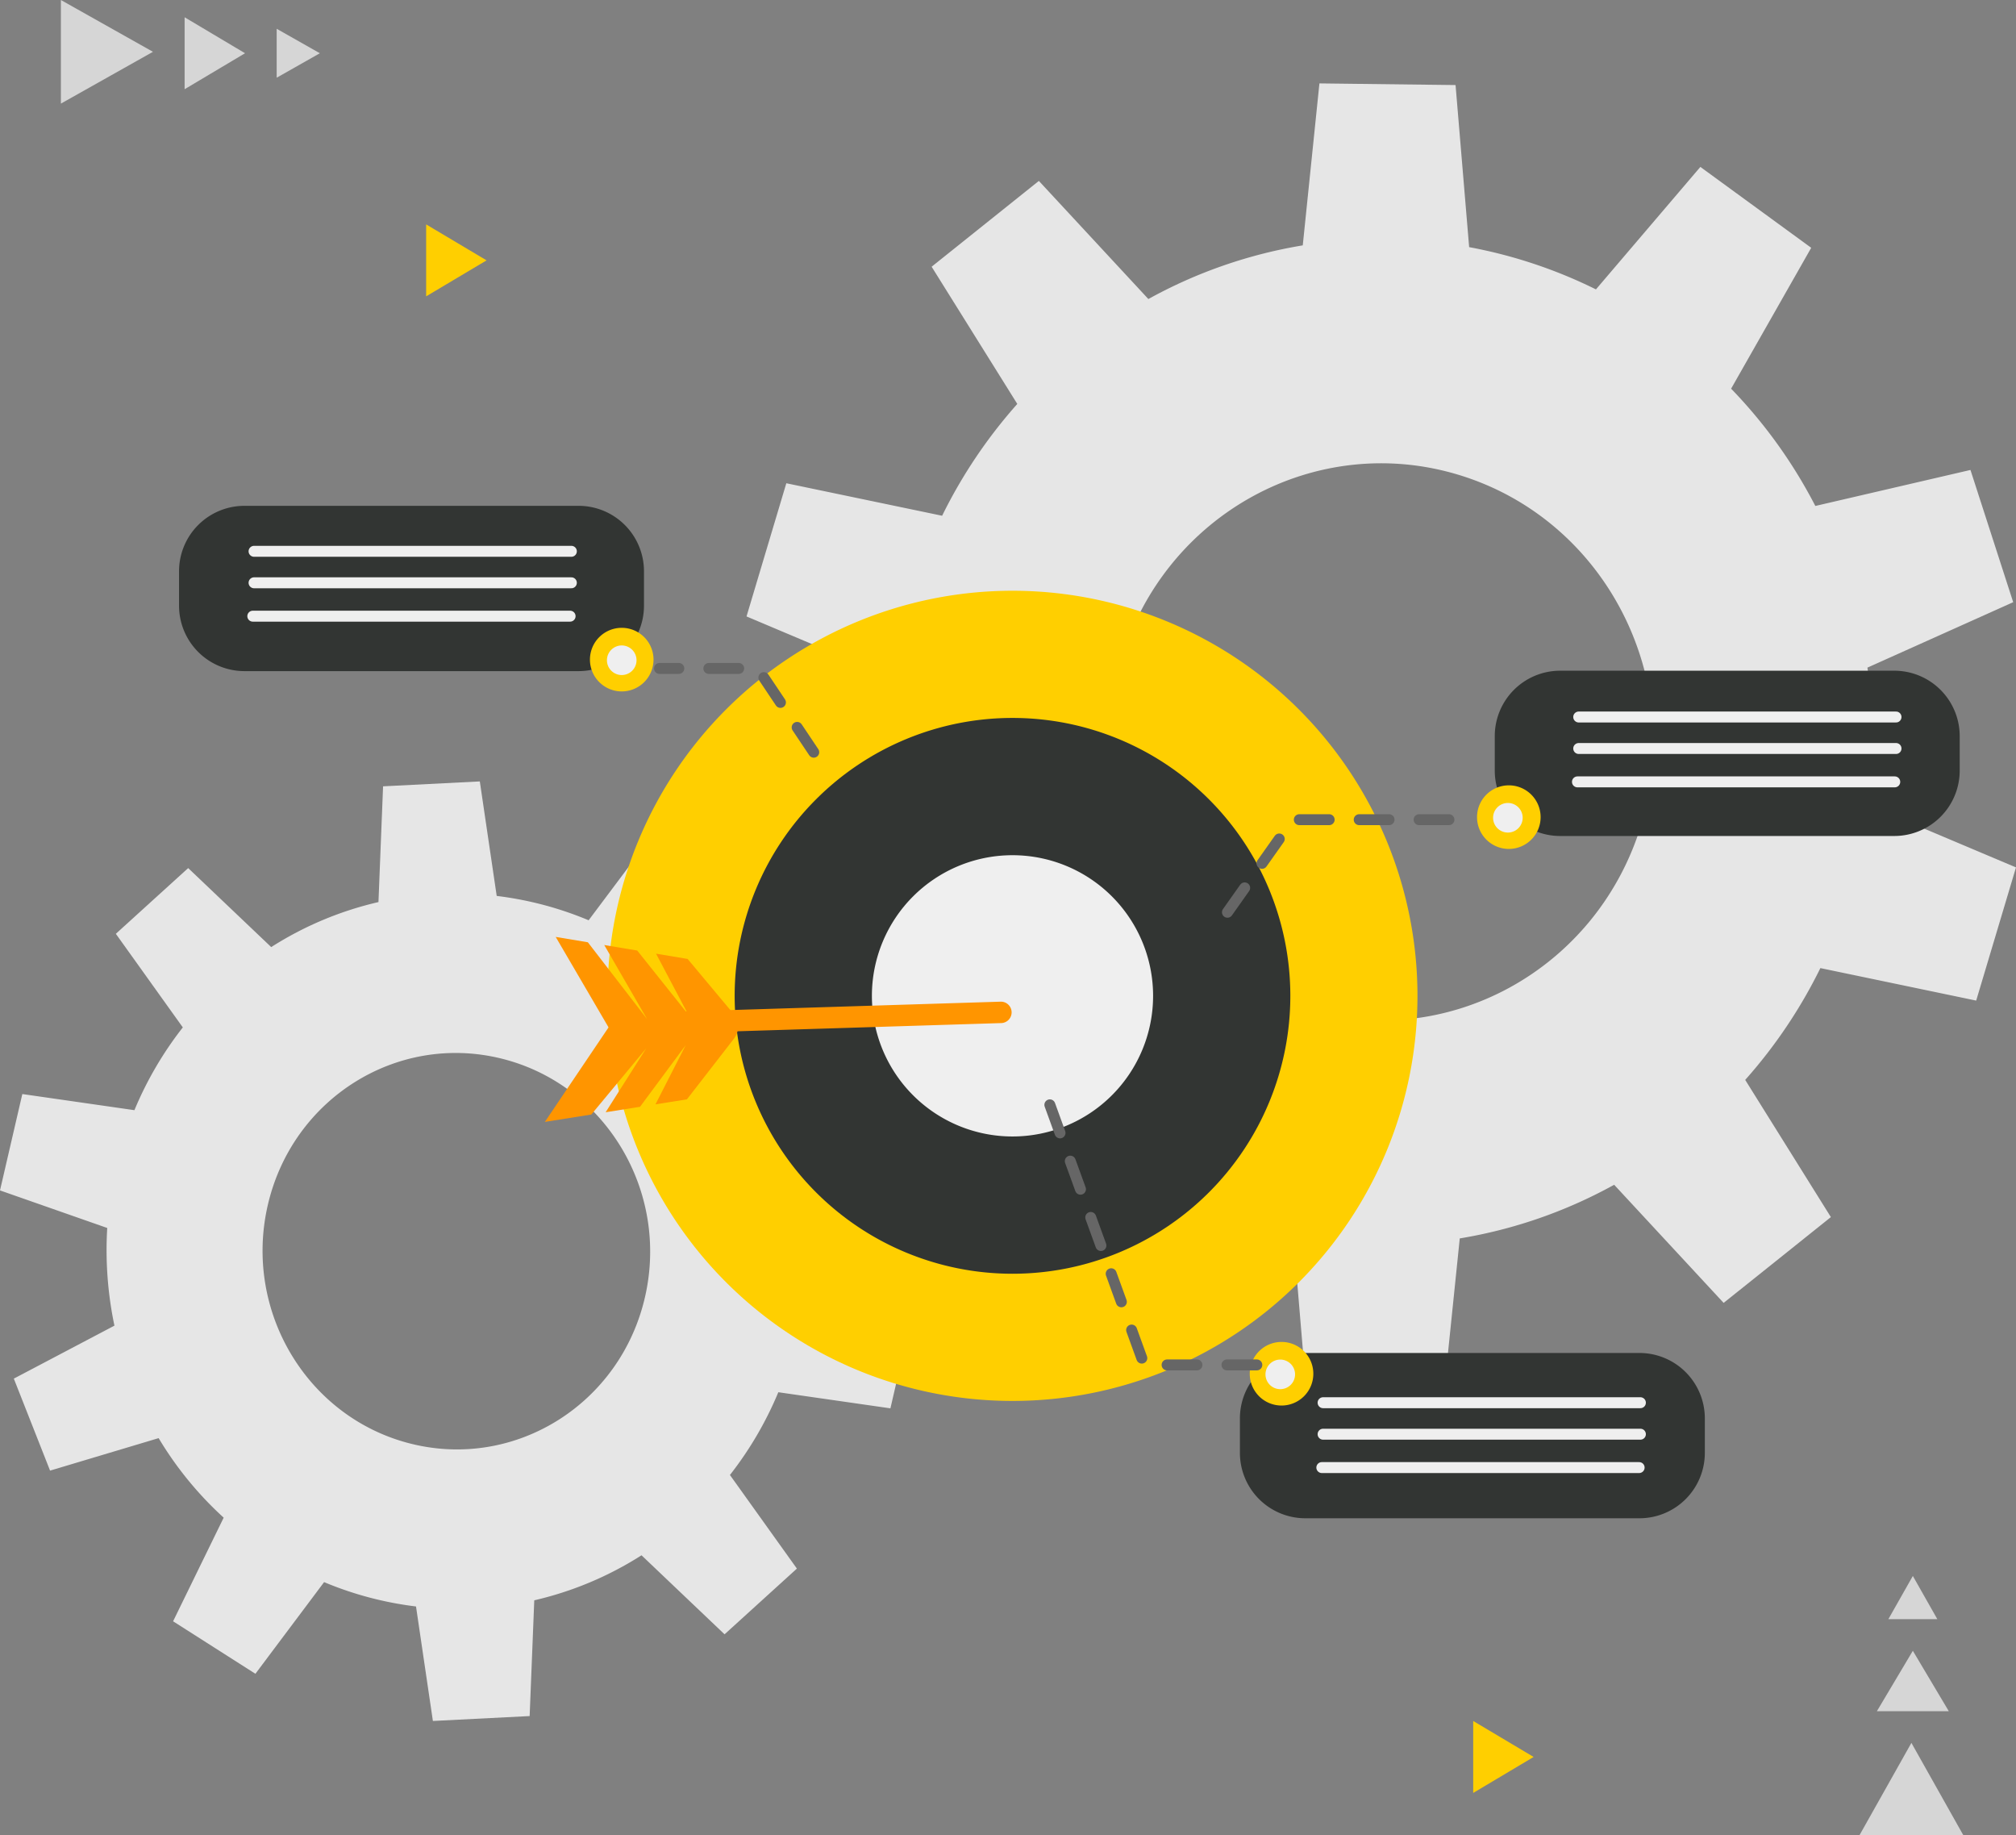
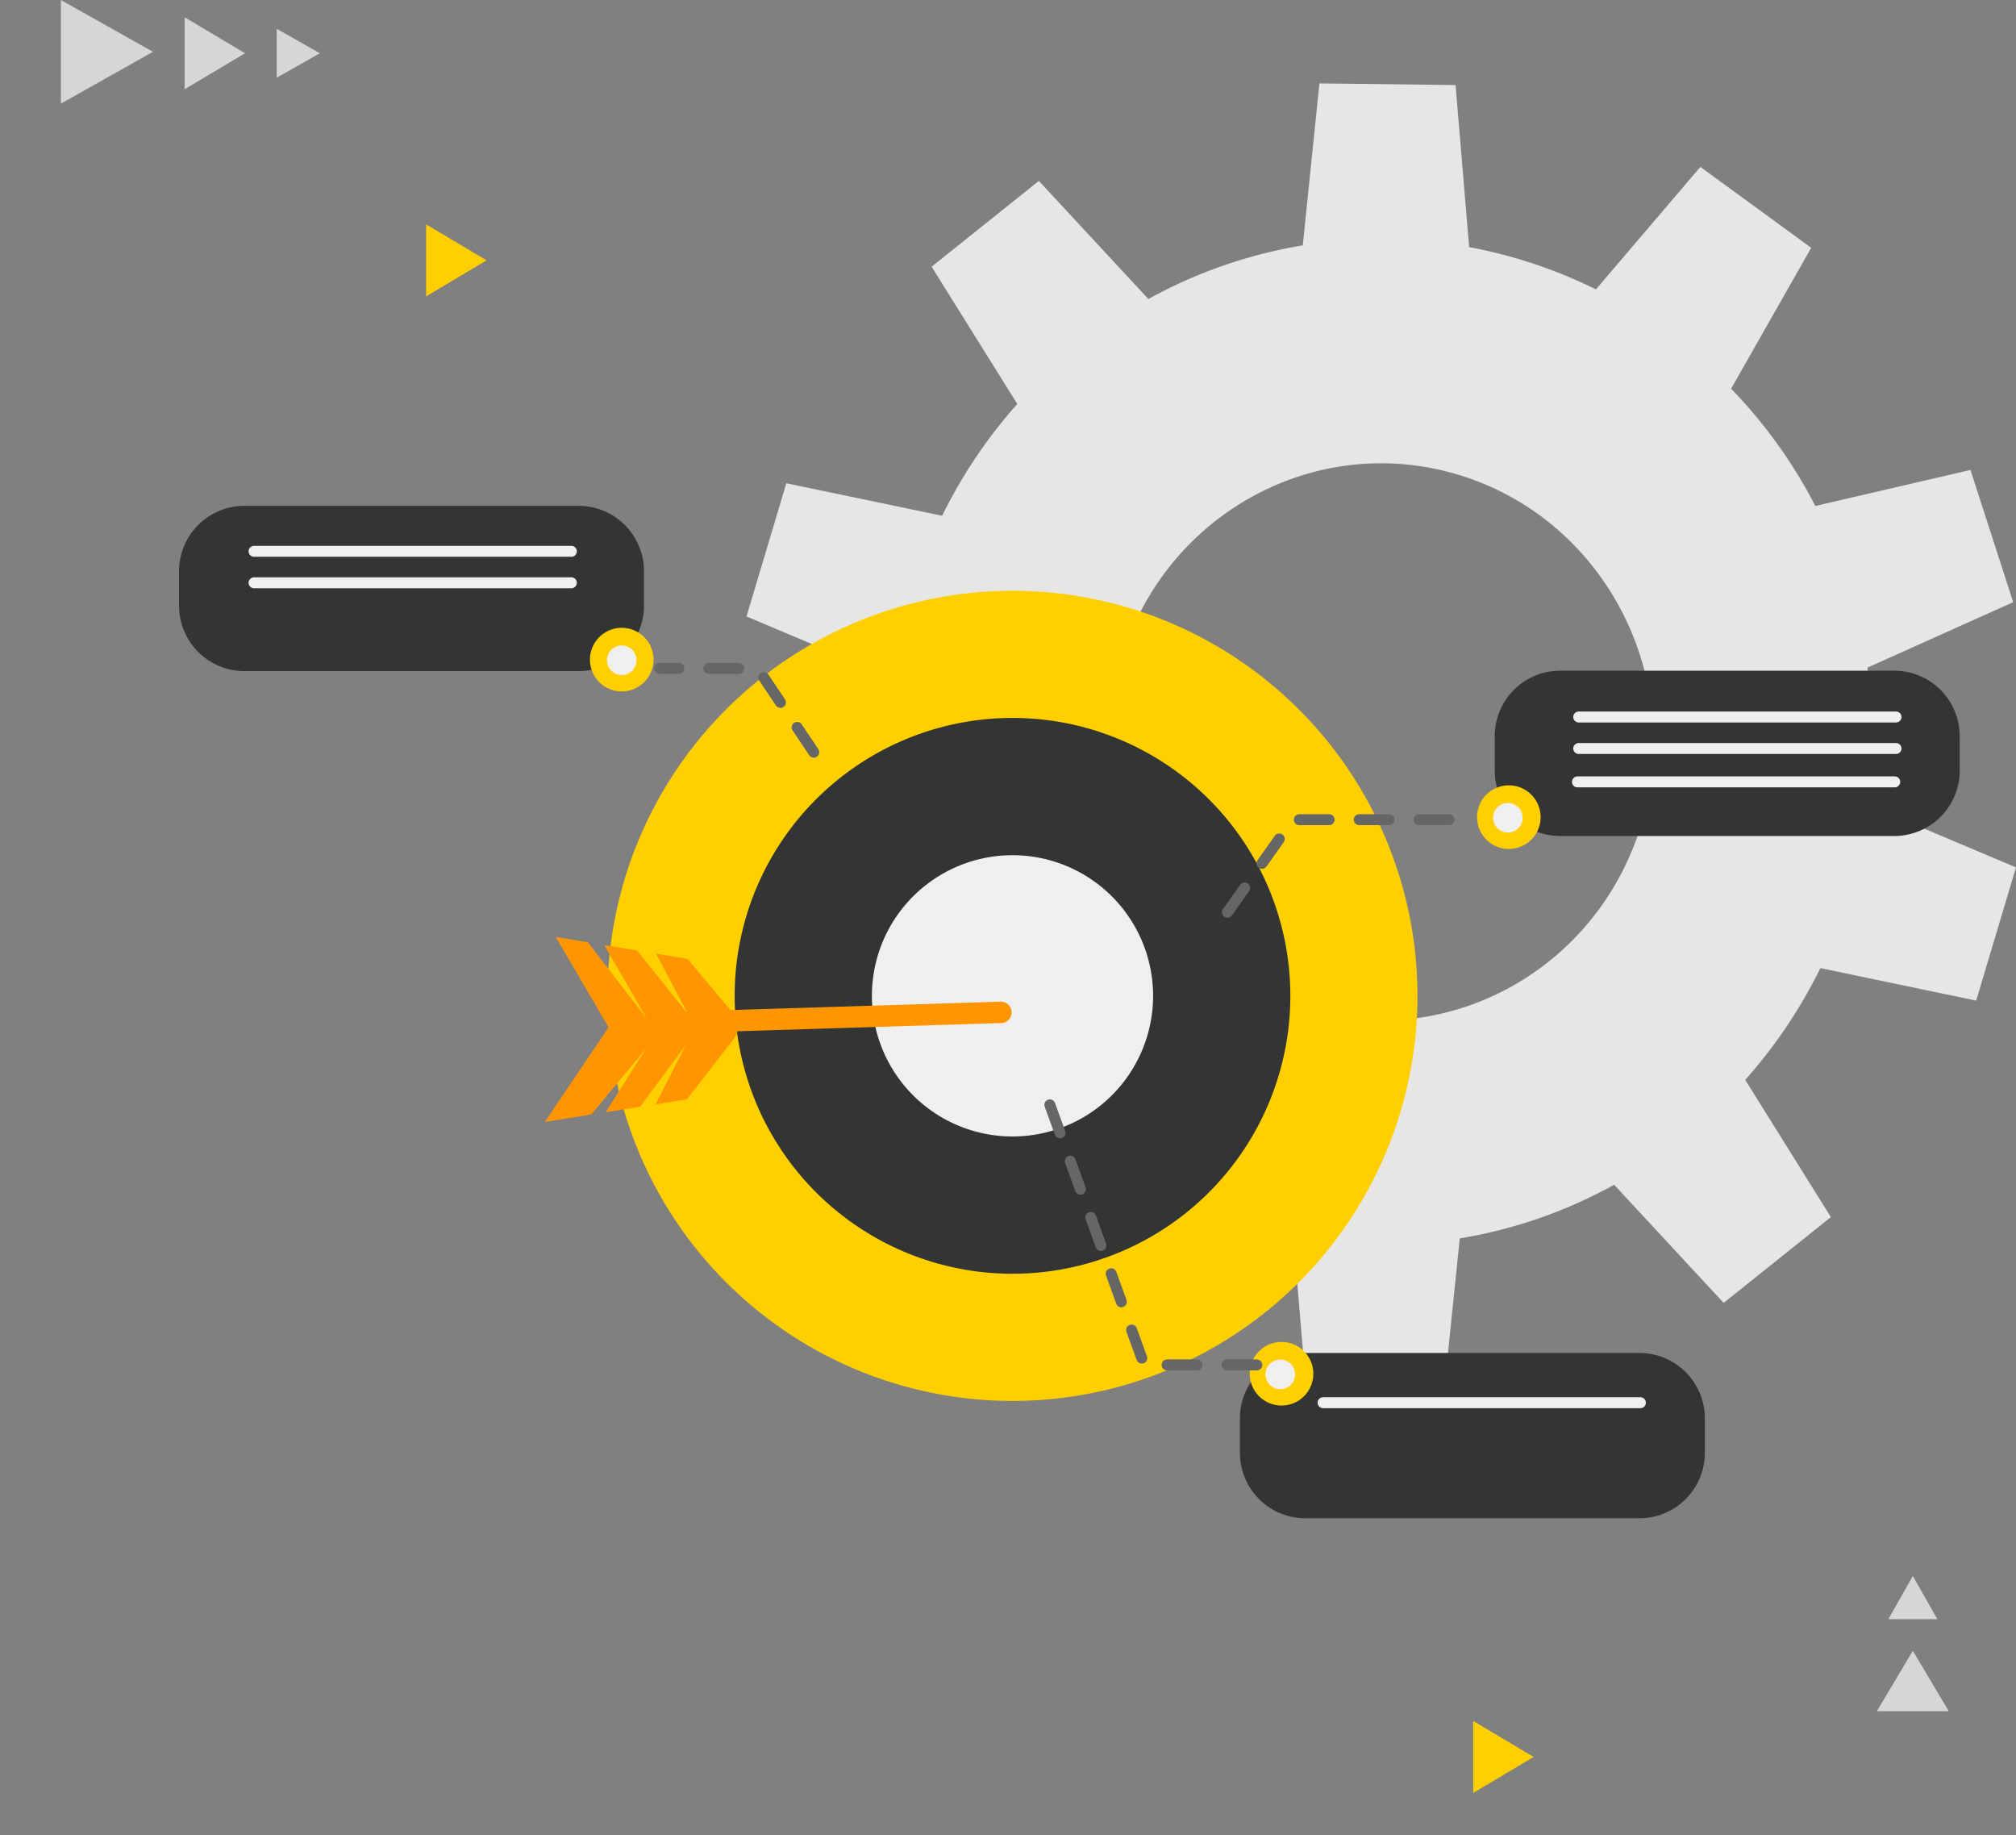
<svg xmlns="http://www.w3.org/2000/svg" id="Group_2102" data-name="Group 2102" width="443.438" height="403.525" viewBox="0 0 443.438 403.525">
  <rect x="0" y="0" width="443.438" height="403.525" fill="#808080" stroke="none" />
  <defs>
    <clipPath id="clip-path">
      <rect id="Rectangle_596" data-name="Rectangle 596" width="443.438" height="403.525" fill="none" />
    </clipPath>
  </defs>
  <g id="Group_2101" data-name="Group 2101" clip-path="url(#clip-path)">
    <path id="Path_8466" data-name="Path 8466" d="M469.263,47.347l24.38,17.786L476.025,96.114a108.862,108.862,0,0,1,18.526,25.792l34.122-7.918,9.4,29.079-32.067,14.391a113.482,113.482,0,0,1,.325,30.266l32.356,13.664-8.755,29.29-34.272-7.147a109.918,109.918,0,0,1-16.534,24.588l18.843,30.171-23.589,18.867L450.3,271.178a105.754,105.754,0,0,1-33.961,11.8L412.673,318.6l-29.943-.363-2.99-35.644a106.623,106.623,0,0,1-27.889-9.291l-22.97,26.937L304.5,282.45l17.619-30.981a108.838,108.838,0,0,1-18.526-25.792l-34.122,7.917-9.4-29.078,32.067-14.391a113.482,113.482,0,0,1-.325-30.266L259.455,146.2l8.755-29.29,34.272,7.147a109.9,109.9,0,0,1,16.533-24.588L300.172,69.293l23.589-18.867L347.846,76.4a105.774,105.774,0,0,1,33.961-11.8l3.664-35.618,29.943.363,2.99,35.644a106.638,106.638,0,0,1,27.889,9.291ZM341.77,155.983c-9.616,32.369,8.245,66.583,39.892,76.418s65.1-8.432,74.713-40.8-8.244-66.583-39.892-76.418-65.1,8.432-74.713,40.8" transform="translate(-95.251 -10.641)" fill="#e6e6e6" />
-     <path id="Path_8467" data-name="Path 8467" d="M144.584,281.9l18.107,11.542-11.129,22.787a77.461,77.461,0,0,1,14.308,17.489l23.879-7.145,7.976,20.231-22.131,11.651a80.737,80.737,0,0,1,1.582,21.479l23.588,8.26-4.91,21.191L171.2,405.841a78.206,78.206,0,0,1-10.644,18.2l14.728,20.586-15.909,14.451L141.108,441.7a75.254,75.254,0,0,1-23.591,9.9L116.5,477.056l-21.281,1.078-3.714-25.18A75.863,75.863,0,0,1,71.29,447.6L56.179,467.755,38.072,456.213,49.2,433.425a77.461,77.461,0,0,1-14.307-17.489l-23.879,7.145L3.04,402.85,25.17,391.2a80.767,80.767,0,0,1-1.582-21.479L0,361.461,4.91,340.27l24.658,3.546a78.18,78.18,0,0,1,10.644-18.2L25.482,305.031,41.392,290.58l18.264,17.374a75.252,75.252,0,0,1,23.591-9.9L84.26,272.6l21.28-1.078,3.714,25.18a75.862,75.862,0,0,1,20.22,5.354ZM58.893,364.739c-5.384,23.417,8.827,46.916,31.741,52.488s45.853-8.893,51.237-32.309S133.044,338,110.13,332.43s-45.853,8.893-51.237,32.309" transform="translate(0 -99.682)" fill="#e6e6e6" />
    <path id="Path_8468" data-name="Path 8468" d="M389.3,294.351a89.083,89.083,0,1,1-89.083-89.083A89.083,89.083,0,0,1,389.3,294.351" transform="translate(-77.513 -75.358)" fill="#ffcf00" />
    <path id="Path_8469" data-name="Path 8469" d="M377.559,310.575a61.113,61.113,0,1,1-61.113-61.113,61.113,61.113,0,0,1,61.113,61.113" transform="translate(-93.738 -91.583)" fill="#323533" />
    <path id="Path_8470" data-name="Path 8470" d="M364.883,328.086a30.926,30.926,0,1,1-30.926-30.926,30.926,30.926,0,0,1,30.926,30.926" transform="translate(-111.249 -109.094)" fill="#efefef" />
    <path id="Path_8471" data-name="Path 8471" d="M76.573,212.11h73.576a14.387,14.387,0,0,0,14.345-14.345v-7.658a14.387,14.387,0,0,0-14.345-14.345H76.573a14.387,14.387,0,0,0-14.345,14.345v7.658A14.387,14.387,0,0,0,76.573,212.11" transform="translate(-22.845 -64.526)" fill="#323533" />
    <path id="Path_8472" data-name="Path 8472" d="M533.855,269.4h73.577a14.387,14.387,0,0,0,14.345-14.345V247.4a14.387,14.387,0,0,0-14.345-14.345H533.855A14.387,14.387,0,0,0,519.51,247.4v7.658A14.387,14.387,0,0,0,533.855,269.4" transform="translate(-190.723 -85.56)" fill="#323533" />
    <path id="Path_8473" data-name="Path 8473" d="M445.282,506.468h73.577A14.387,14.387,0,0,0,533.2,492.123v-7.658a14.387,14.387,0,0,0-14.345-14.345H445.282a14.387,14.387,0,0,0-14.345,14.345v7.658a14.387,14.387,0,0,0,14.345,14.345" transform="translate(-158.206 -172.591)" fill="#323533" />
    <path id="Path_8474" data-name="Path 8474" d="M219.021,225.142a6.993,6.993,0,1,1-6.993-6.993,6.993,6.993,0,0,1,6.993,6.993" transform="translate(-75.272 -80.087)" fill="#ffcf00" />
    <path id="Path_8475" data-name="Path 8475" d="M527.335,279.874a6.993,6.993,0,1,1-6.993-6.993,6.993,6.993,0,0,1,6.993,6.993" transform="translate(-188.461 -100.18)" fill="#ffcf00" />
    <path id="Path_8476" data-name="Path 8476" d="M448.338,473.277a6.993,6.993,0,1,1-6.993-6.993,6.993,6.993,0,0,1,6.993,6.993" transform="translate(-159.459 -171.183)" fill="#ffcf00" />
    <path id="Path_8477" data-name="Path 8477" d="M364.878,383.9l20.772,57.193h25" transform="translate(-133.954 -140.938)" fill="none" stroke="#666" stroke-linecap="round" stroke-linejoin="round" stroke-width="2.407" stroke-dasharray="6.564 6.609" />
    <path id="Path_8478" data-name="Path 8478" d="M263.141,250.68l-12.325-18.418h-21.6" transform="translate(-84.149 -85.268)" fill="none" stroke="#666" stroke-linecap="round" stroke-linejoin="round" stroke-width="2.407" stroke-dasharray="6.564 6.609" />
    <path id="Path_8479" data-name="Path 8479" d="M426.6,305.171,441,284.814h38.947" transform="translate(-156.613 -104.561)" fill="none" stroke="#666" stroke-linecap="round" stroke-linejoin="round" stroke-width="2.407" stroke-dasharray="6.564 6.609" />
    <line id="Line_53" data-name="Line 53" x2="69.796" transform="translate(55.881 121.236)" fill="none" stroke="#efefef" stroke-linecap="round" stroke-linejoin="round" stroke-width="2.407" />
    <line id="Line_54" data-name="Line 54" x2="69.796" transform="translate(55.881 128.16)" fill="none" stroke="#efefef" stroke-linecap="round" stroke-linejoin="round" stroke-width="2.407" />
-     <line id="Line_55" data-name="Line 55" x2="69.796" transform="translate(55.604 135.5)" fill="none" stroke="#efefef" stroke-linecap="round" stroke-linejoin="round" stroke-width="2.407" />
    <line id="Line_56" data-name="Line 56" x2="69.796" transform="translate(347.252 157.675)" fill="none" stroke="#efefef" stroke-linecap="round" stroke-linejoin="round" stroke-width="2.407" />
    <line id="Line_57" data-name="Line 57" x2="69.796" transform="translate(347.252 164.599)" fill="none" stroke="#efefef" stroke-linecap="round" stroke-linejoin="round" stroke-width="2.407" />
    <line id="Line_58" data-name="Line 58" x2="69.796" transform="translate(346.975 171.939)" fill="none" stroke="#efefef" stroke-linecap="round" stroke-linejoin="round" stroke-width="2.407" />
    <line id="Line_59" data-name="Line 59" x2="69.796" transform="translate(291.025 308.465)" fill="none" stroke="#efefef" stroke-linecap="round" stroke-linejoin="round" stroke-width="2.407" />
-     <line id="Line_60" data-name="Line 60" x2="69.796" transform="translate(291.025 315.389)" fill="none" stroke="#efefef" stroke-linecap="round" stroke-linejoin="round" stroke-width="2.407" />
-     <line id="Line_61" data-name="Line 61" x2="69.796" transform="translate(290.748 322.729)" fill="none" stroke="#efefef" stroke-linecap="round" stroke-linejoin="round" stroke-width="2.407" />
    <path id="Path_8480" data-name="Path 8480" d="M525.436,282.262a3.254,3.254,0,1,1-3.254-3.254,3.254,3.254,0,0,1,3.254,3.254" transform="translate(-190.509 -102.43)" fill="#efefef" />
    <path id="Path_8481" data-name="Path 8481" d="M446.331,475.665a3.254,3.254,0,1,1-3.254-3.254,3.254,3.254,0,0,1,3.254,3.254" transform="translate(-161.468 -173.432)" fill="#efefef" />
    <path id="Path_8482" data-name="Path 8482" d="M217.451,227.529a3.254,3.254,0,1,1-3.254-3.254,3.254,3.254,0,0,1,3.254,3.254" transform="translate(-77.441 -82.336)" fill="#efefef" />
    <path id="Path_8483" data-name="Path 8483" d="M229.042,355.069a2.354,2.354,0,0,1-.072-4.707l74.339-2.311a2.354,2.354,0,0,1,.146,4.706l-74.339,2.311h-.075" transform="translate(-83.222 -127.776)" fill="#ff9500" />
    <path id="Path_8484" data-name="Path 8484" d="M230.849,342.454l-10.079-12.061-6.947-1.159,7.051,13.335-11.189-14.025-7.255-1.211,9.416,16.278L198.824,326.73l-7.074-1.181,11.627,19.893-14.014,20.786,10.221-1.621,12.089-14.573-8.941,14.074,7.565-1.2,10.057-13.569-6.657,13.03,6.916-1.1,10.337-13.333a4.375,4.375,0,0,0-.1-5.485" transform="translate(-69.519 -119.516)" fill="#ff9500" />
    <path id="Path_8485" data-name="Path 8485" d="M660.226,573.6l7.911,13.29H652.315Z" transform="translate(-239.479 -210.581)" fill="#d6d6d6" />
    <path id="Path_8486" data-name="Path 8486" d="M661.695,547.6l5.38,9.493H656.315Z" transform="translate(-240.947 -201.036)" fill="#d6d6d6" />
-     <path id="Path_8487" data-name="Path 8487" d="M657.707,605.6,669.1,625.854H646.315Z" transform="translate(-237.276 -222.329)" fill="#d6d6d6" />
    <path id="Path_8488" data-name="Path 8488" d="M77.455,13.911l-13.29,7.911V6Z" transform="translate(-23.556 -2.203)" fill="#d6d6d6" />
    <path id="Path_8489" data-name="Path 8489" d="M105.657,15.38l-9.493,5.379V10Z" transform="translate(-35.304 -3.671)" fill="#d6d6d6" />
    <path id="Path_8490" data-name="Path 8490" d="M41.416,11.392,21.164,22.784V0Z" transform="translate(-7.77 0)" fill="#d6d6d6" />
    <path id="Path_8491" data-name="Path 8491" d="M525.307,605.9l-13.29,7.911V597.987Z" transform="translate(-187.972 -219.533)" fill="#ffcf00" />
    <path id="Path_8492" data-name="Path 8492" d="M161.4,85.882l-13.29,7.911V77.971Z" transform="translate(-54.375 -28.625)" fill="#ffcf00" />
  </g>
</svg>